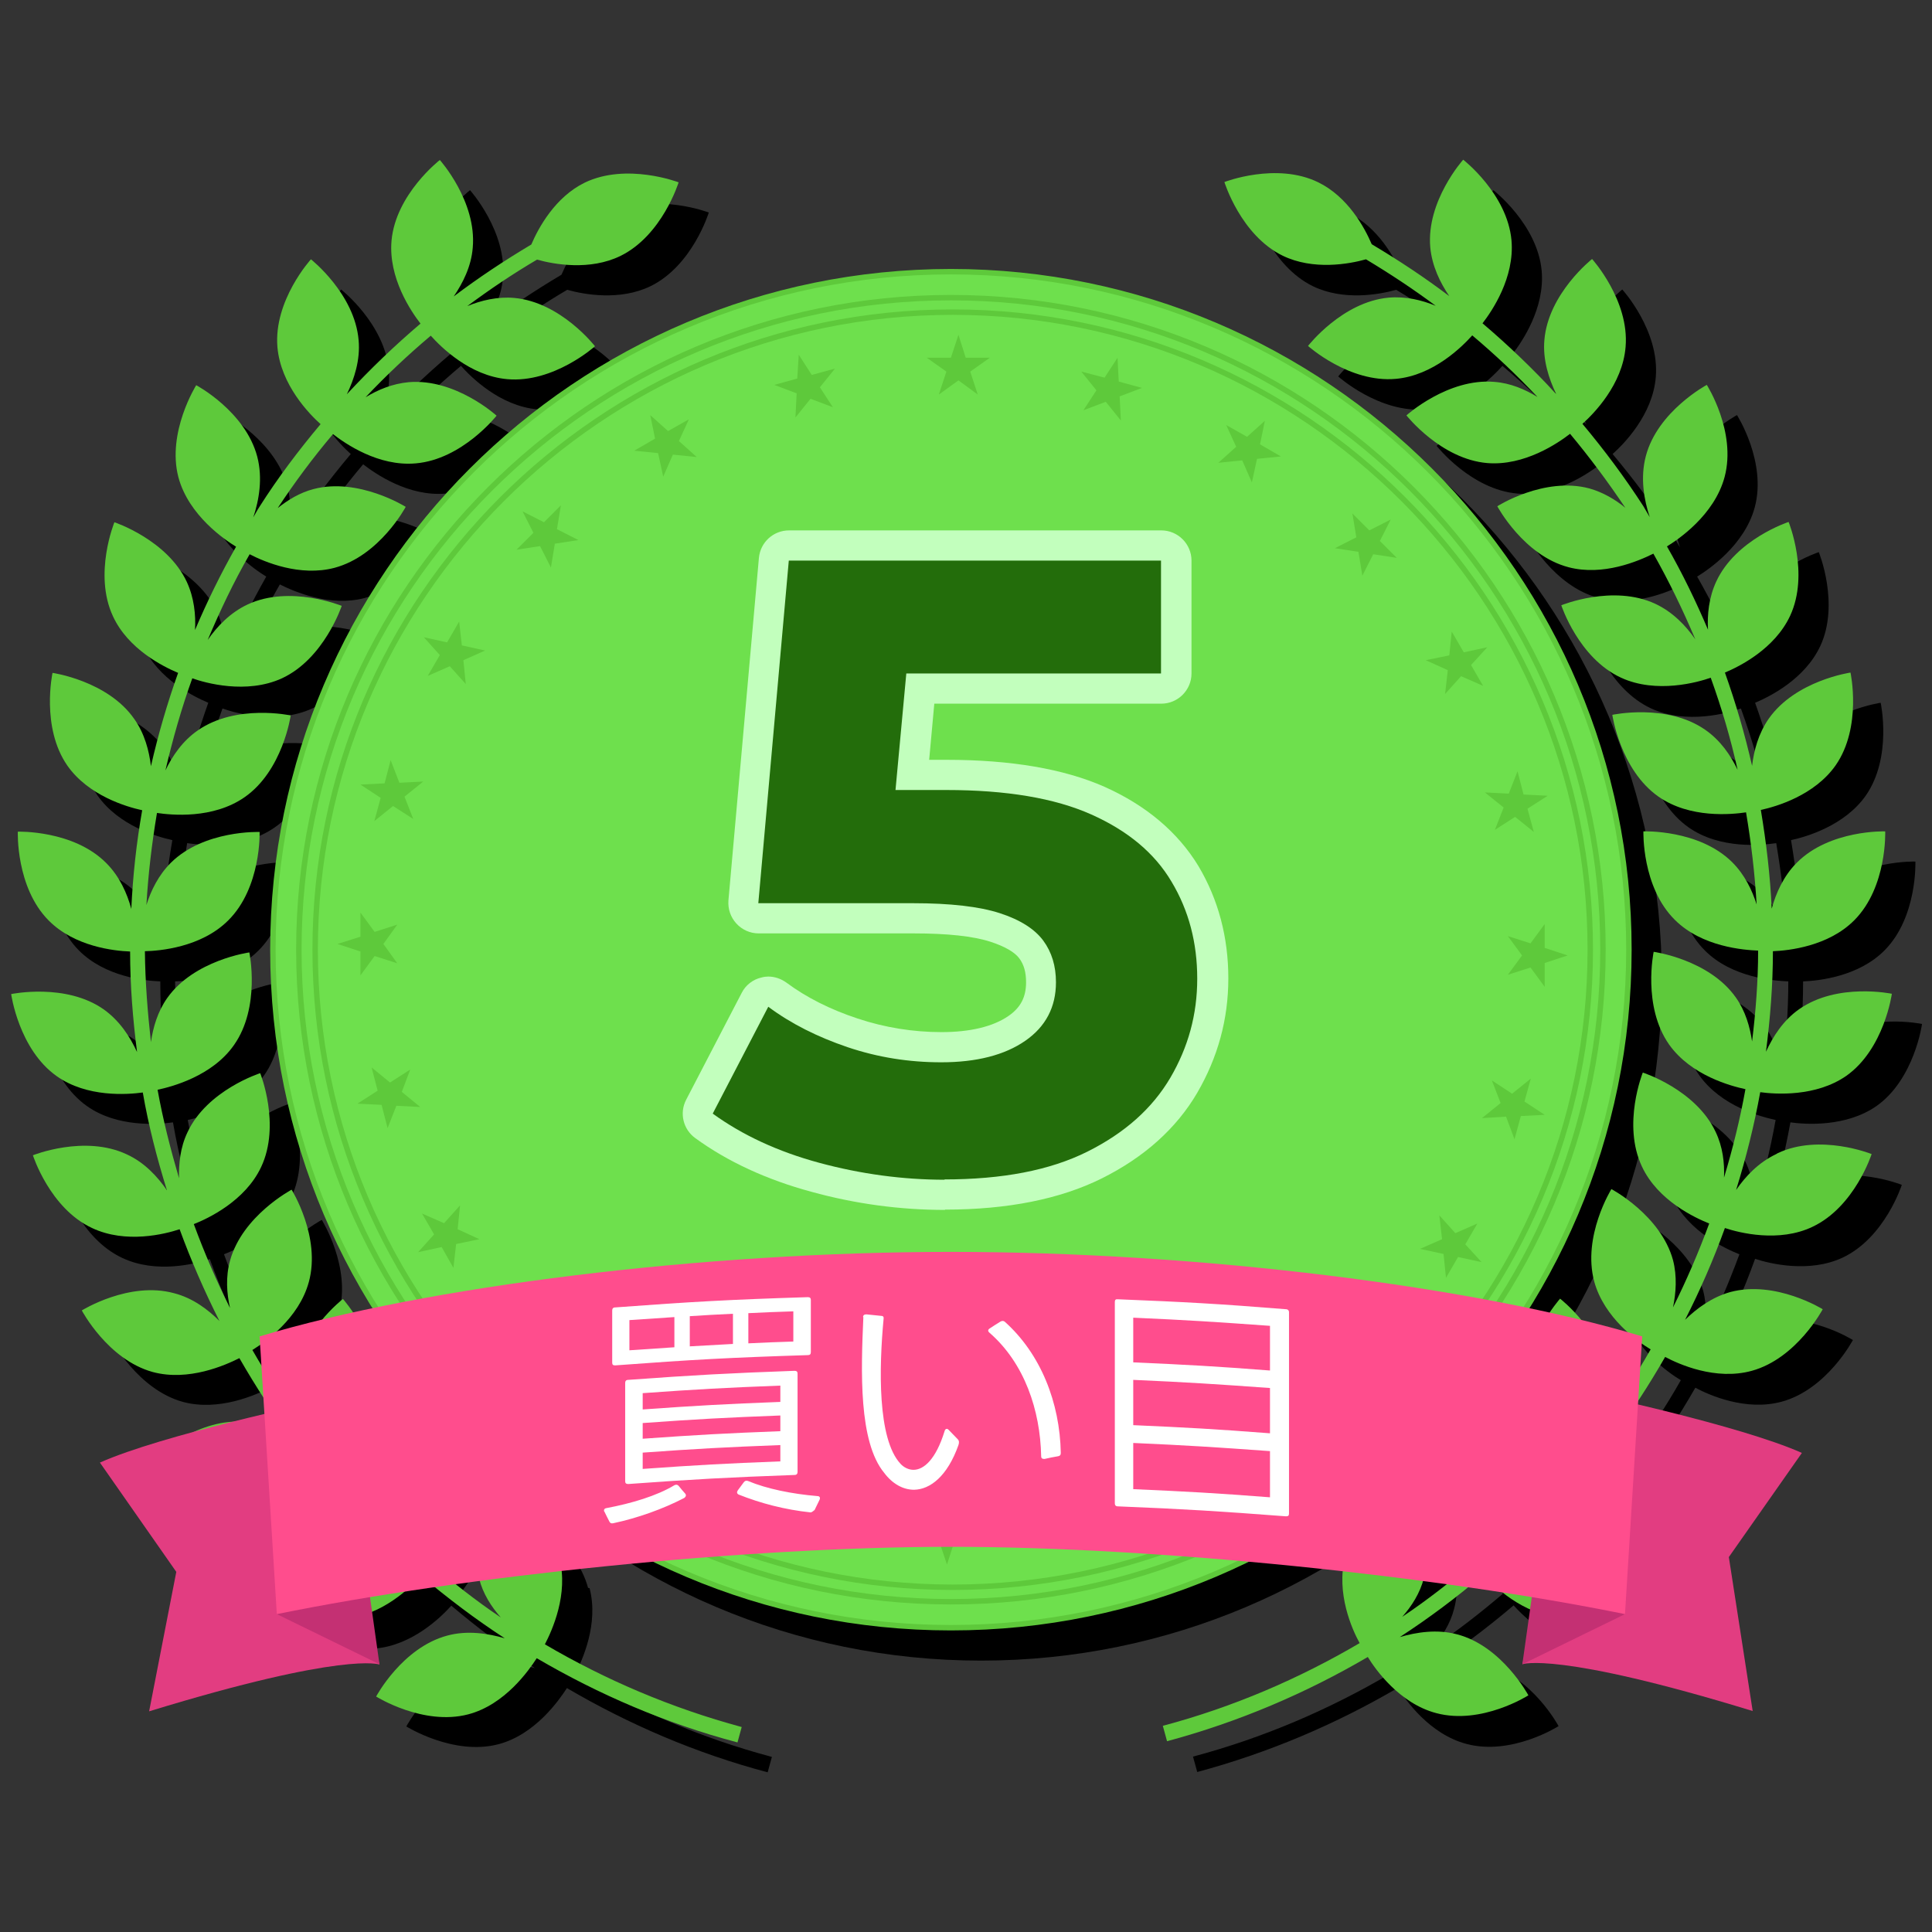
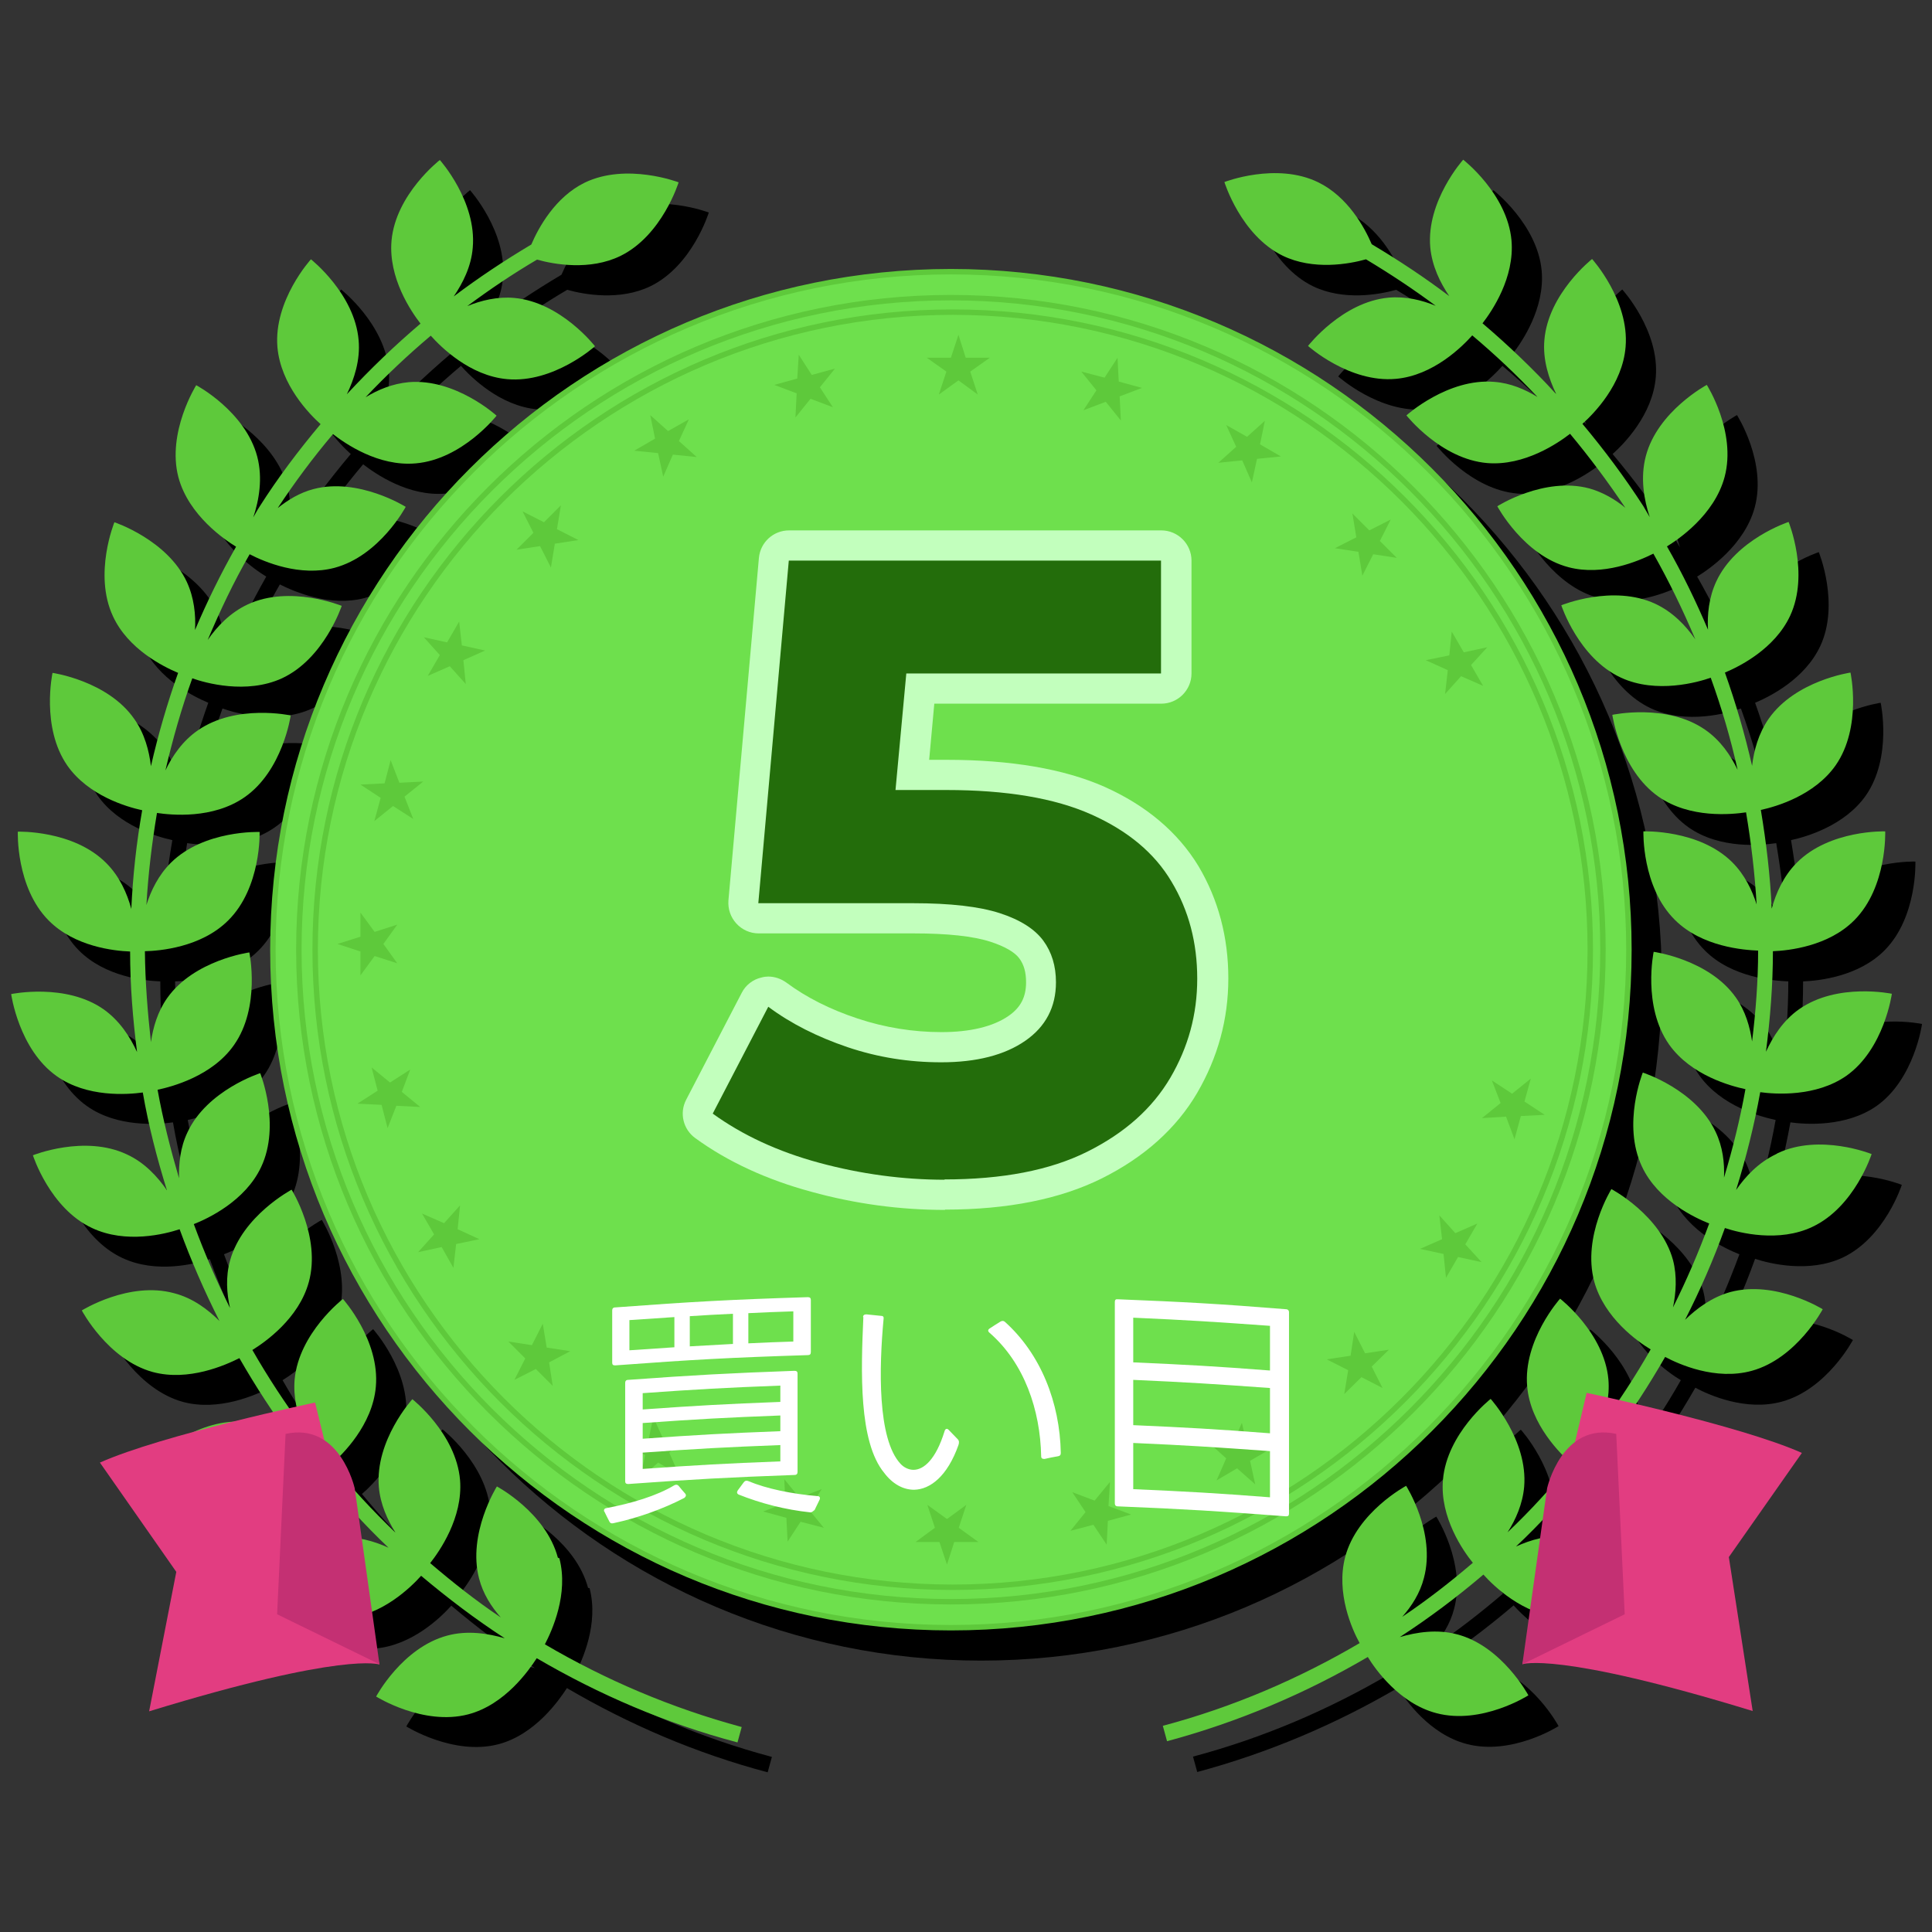
<svg xmlns="http://www.w3.org/2000/svg" id="_レイヤー_2" data-name="レイヤー 2" viewBox="0 0 64 64">
  <rect x="0" y="0" width="64" height="64" fill="#333333" stroke="none" />
  <defs>
    <style>
      .cls-1 {
        fill: #c43073;
      }

      .cls-2 {
        fill: #f06633;
      }

      .cls-3 {
        fill: #fff;
      }

      .cls-4 {
        fill: #5ec93b;
      }

      .cls-5 {
        fill: #6ee04d;
      }

      .cls-6 {
        fill: #c2ffbd;
      }

      .cls-7 {
        fill: #e23d81;
      }

      .cls-8 {
        fill: #ff4d8d;
      }

      .cls-9 {
        fill: #236d0b;
      }

      .cls-10 {
        opacity: 0;
      }
    </style>
  </defs>
  <g id="_レイヤー_1-2" data-name="レイヤー 1">
    <g>
      <g>
        <g>
          <path d="M55.05,32.46c0-12.43-10.11-22.55-22.55-22.55s-22.55,10.11-22.55,22.55,10.11,22.55,22.55,22.55,22.55-10.11,22.55-22.55Z" />
          <path d="M59.84,39.23c-.59.28-1.02.74-1.33,1.19.33-1.06.6-2.14.8-3.24.51.07,1.84.16,2.85-.54,1.26-.89,1.51-2.72,1.51-2.72,0,0-1.8-.38-3.07.51-.53.37-.87.91-1.1,1.41.14-1.1.23-2.2.23-3.33.52-.02,1.84-.16,2.7-1.03,1.09-1.1,1.02-2.94,1.02-2.94,0,0-1.84-.06-2.93,1.04-.44.44-.69,1.01-.83,1.52-.05-1.1-.18-2.19-.36-3.27.51-.11,1.78-.48,2.48-1.48.88-1.27.49-3.07.49-3.07,0,0-1.82.26-2.71,1.53-.34.49-.49,1.05-.55,1.56-.24-1.05-.54-2.08-.9-3.09.5-.21,1.65-.79,2.16-1.88.65-1.4-.05-3.11-.05-3.11,0,0-1.75.57-2.4,1.98-.24.52-.3,1.09-.27,1.59-.4-.94-.85-1.87-1.36-2.76.36-.22,1.57-1.03,1.91-2.3.4-1.5-.59-3.05-.59-3.05,0,0-1.63.87-2.02,2.36-.19.72-.06,1.45.13,2.02-.07-.12-.14-.24-.21-.36-.62-.96-1.3-1.87-2.02-2.73.37-.33,1.33-1.3,1.43-2.55.13-1.54-1.11-2.9-1.11-2.9,0,0-1.45,1.14-1.58,2.68-.06.67.15,1.29.39,1.79-.77-.83-1.58-1.61-2.44-2.34.31-.4,1.07-1.51.96-2.75-.14-1.54-1.6-2.67-1.6-2.67,0,0-1.23,1.37-1.09,2.91.06.62.33,1.17.63,1.61-.82-.62-1.68-1.19-2.57-1.72-.24-.56-.79-1.57-1.77-2.05-1.39-.68-3.11-.01-3.11-.01,0,0,.54,1.76,1.93,2.44,1.01.49,2.19.28,2.76.12.8.48,1.57.99,2.31,1.54-.46-.19-1-.32-1.56-.27-1.54.14-2.67,1.6-2.67,1.6,0,0,1.37,1.23,2.91,1.09,1.24-.11,2.2-1.07,2.53-1.44.76.64,1.48,1.32,2.16,2.04-.41-.25-.89-.46-1.43-.5-1.54-.13-2.91,1.11-2.91,1.11,0,0,1.14,1.45,2.68,1.58,1.23.1,2.34-.66,2.74-.97.65.78,1.26,1.6,1.83,2.45-.33-.27-.73-.51-1.19-.63-1.5-.4-3.05.59-3.05.59,0,0,.87,1.63,2.36,2.02,1.14.3,2.31-.2,2.81-.45.52.92.98,1.87,1.39,2.84-.31-.45-.75-.91-1.33-1.18-1.4-.65-3.11.05-3.11.05,0,0,.57,1.75,1.98,2.4,1.17.54,2.55.15,2.97,0,.36,1,.66,2.01.89,3.05-.23-.48-.57-.98-1.08-1.33-1.27-.88-3.07-.49-3.07-.49,0,0,.26,1.82,1.53,2.71,1.04.73,2.43.59,2.9.52.17,1.01.29,2.02.35,3.05-.15-.48-.4-.99-.81-1.4-1.1-1.09-2.94-1.02-2.94-1.02,0,0-.06,1.84,1.04,2.93.9.9,2.29,1,2.76,1.02,0,1.02-.08,2.02-.2,3.01-.07-.48-.22-1.01-.54-1.46-.89-1.26-2.72-1.51-2.72-1.51,0,0-.38,1.8.51,3.07.73,1.03,2.06,1.38,2.53,1.48-.18,1-.42,1.97-.71,2.93.02-.49-.04-1.02-.28-1.52-.66-1.4-2.41-1.96-2.41-1.96,0,0-.69,1.71-.03,3.11.53,1.14,1.78,1.71,2.23,1.89-.35.95-.75,1.88-1.2,2.78.1-.48.14-1.03,0-1.57-.41-1.49-2.04-2.35-2.04-2.35,0,0-.97,1.56-.57,3.06.33,1.21,1.45,2,1.87,2.25-.51.9-1.08,1.76-1.69,2.6.2-.47.34-1.03.29-1.61-.14-1.54-1.6-2.67-1.6-2.67,0,0-1.23,1.37-1.09,2.91.11,1.26,1.11,2.24,1.46,2.55-.66.8-1.36,1.57-2.11,2.28.27-.42.5-.94.55-1.51.13-1.54-1.11-2.91-1.11-2.91,0,0-1.45,1.14-1.58,2.68-.11,1.25.68,2.37.99,2.75-.75.64-1.52,1.24-2.34,1.79.31-.35.59-.78.72-1.29.4-1.5-.59-3.05-.59-3.05,0,0-1.63.87-2.02,2.36-.31,1.19.23,2.4.48,2.85-2.01,1.18-4.19,2.12-6.52,2.74l.14.51c2.38-.64,4.6-1.59,6.65-2.79.25.41,1.05,1.54,2.27,1.86,1.5.4,3.05-.59,3.05-.59,0,0-.87-1.63-2.36-2.02-.67-.18-1.35-.07-1.9.09.97-.63,1.89-1.32,2.77-2.07.34.38,1.3,1.31,2.53,1.42,1.54.13,2.91-1.11,2.91-1.11,0,0-1.14-1.45-2.68-1.58-.62-.05-1.2.12-1.68.34.81-.76,1.55-1.58,2.25-2.43.41.32,1.51,1.06,2.73.95,1.54-.14,2.67-1.6,2.67-1.6,0,0-1.37-1.23-2.91-1.09-.61.05-1.15.32-1.58.61.65-.87,1.24-1.78,1.78-2.72.45.24,1.67.79,2.87.46,1.49-.41,2.35-2.04,2.35-2.04,0,0-1.56-.98-3.06-.57-.61.17-1.11.54-1.5.92.5-.98.94-1.99,1.32-3.04.48.16,1.79.48,2.9-.04,1.4-.66,1.96-2.41,1.96-2.41,0,0-1.71-.69-3.11-.03Z" />
          <path d="M19.48,52.6c-.4-1.5-2.02-2.36-2.02-2.36,0,0-.98,1.56-.59,3.05.13.51.41.94.72,1.29-.82-.55-1.59-1.16-2.34-1.8.3-.38,1.09-1.5.99-2.75-.13-1.54-1.58-2.68-1.58-2.68,0,0-1.24,1.36-1.11,2.91.05.57.28,1.08.55,1.51-.75-.72-1.45-1.48-2.11-2.28.36-.31,1.35-1.29,1.46-2.55.14-1.54-1.09-2.91-1.09-2.91,0,0-1.46,1.13-1.6,2.67-.05.58.09,1.14.29,1.61-.61-.83-1.18-1.7-1.69-2.59.42-.26,1.54-1.04,1.87-2.25.41-1.49-.57-3.06-.57-3.06,0,0-1.63.86-2.04,2.35-.15.54-.11,1.09,0,1.57-.45-.9-.85-1.83-1.2-2.78.46-.18,1.7-.76,2.23-1.89.66-1.4-.03-3.11-.03-3.11,0,0-1.76.56-2.41,1.96-.24.5-.29,1.04-.28,1.52-.28-.96-.53-1.93-.71-2.93.47-.1,1.81-.45,2.53-1.48.89-1.26.51-3.07.51-3.07,0,0-1.83.25-2.72,1.51-.32.45-.47.98-.54,1.46-.11-.99-.19-1.99-.2-3.01.47-.01,1.86-.12,2.76-1.02,1.1-1.09,1.04-2.93,1.04-2.93,0,0-1.84-.07-2.94,1.02-.41.41-.66.92-.81,1.4.06-1.03.18-2.04.35-3.05.47.07,1.85.21,2.9-.52,1.27-.88,1.53-2.71,1.53-2.71,0,0-1.8-.39-3.07.49-.51.35-.85.85-1.08,1.33.24-1.03.53-2.05.89-3.05.42.15,1.79.54,2.97,0,1.4-.65,1.98-2.4,1.98-2.4,0,0-1.71-.7-3.11-.05-.58.27-1.02.73-1.33,1.18.41-.97.86-1.92,1.39-2.84.5.25,1.67.75,2.81.45,1.5-.4,2.36-2.02,2.36-2.02,0,0-1.56-.98-3.05-.59-.46.12-.85.36-1.19.63.56-.85,1.17-1.67,1.83-2.45.4.31,1.5,1.08,2.74.97,1.54-.13,2.68-1.58,2.68-1.58,0,0-1.36-1.24-2.91-1.11-.54.05-1.02.25-1.43.5.68-.72,1.4-1.4,2.16-2.04.33.37,1.29,1.33,2.53,1.44,1.54.14,2.91-1.09,2.91-1.09,0,0-1.13-1.46-2.67-1.6-.56-.05-1.1.08-1.56.27.74-.55,1.51-1.07,2.31-1.54.57.16,1.75.37,2.76-.12,1.39-.68,1.93-2.44,1.93-2.44,0,0-1.72-.66-3.11.01-.98.48-1.53,1.49-1.77,2.05-.89.53-1.75,1.1-2.57,1.72.3-.44.58-.99.63-1.61.14-1.54-1.09-2.91-1.09-2.91,0,0-1.46,1.13-1.6,2.67-.11,1.24.65,2.35.96,2.75-.86.73-1.67,1.51-2.44,2.34.24-.5.45-1.13.39-1.79-.13-1.54-1.58-2.68-1.58-2.68,0,0-1.24,1.36-1.11,2.9.11,1.25,1.06,2.22,1.43,2.55-.73.87-1.41,1.77-2.02,2.73-.08.12-.14.24-.21.36.19-.57.32-1.3.13-2.02-.4-1.5-2.02-2.36-2.02-2.36,0,0-.98,1.56-.59,3.05.34,1.27,1.55,2.08,1.91,2.3-.51.9-.96,1.82-1.36,2.76.03-.5-.03-1.07-.27-1.59-.65-1.4-2.4-1.98-2.4-1.98,0,0-.7,1.71-.05,3.11.5,1.09,1.66,1.67,2.16,1.88-.36,1.01-.66,2.04-.9,3.09-.06-.51-.21-1.08-.55-1.56-.88-1.27-2.71-1.53-2.71-1.53,0,0-.39,1.8.49,3.07.7,1,1.97,1.37,2.48,1.48-.19,1.08-.31,2.17-.36,3.27-.14-.52-.39-1.08-.83-1.52-1.09-1.1-2.93-1.04-2.93-1.04,0,0-.07,1.84,1.02,2.94.86.87,2.17,1.01,2.7,1.03,0,1.13.09,2.23.23,3.33-.23-.5-.57-1.03-1.1-1.41-1.26-.89-3.07-.51-3.07-.51,0,0,.25,1.83,1.51,2.72,1,.71,2.34.61,2.85.54.19,1.1.47,2.18.8,3.24-.31-.45-.74-.92-1.33-1.19-1.4-.66-3.11.03-3.11.03,0,0,.56,1.76,1.96,2.41,1.12.53,2.42.2,2.9.04.38,1.04.82,2.05,1.32,3.04-.38-.38-.88-.76-1.5-.92-1.49-.41-3.06.57-3.06.57,0,0,.86,1.63,2.35,2.04,1.19.32,2.41-.23,2.87-.46.54.94,1.13,1.85,1.78,2.72-.44-.29-.97-.56-1.58-.61-1.54-.14-2.91,1.09-2.91,1.09,0,0,1.13,1.46,2.67,1.6,1.22.11,2.32-.63,2.73-.95.71.85,1.45,1.67,2.25,2.43-.48-.22-1.07-.39-1.68-.34-1.54.13-2.68,1.58-2.68,1.58,0,0,1.36,1.24,2.91,1.11,1.23-.1,2.19-1.04,2.53-1.42.88.74,1.8,1.44,2.77,2.07-.55-.16-1.23-.27-1.9-.09-1.5.4-2.36,2.02-2.36,2.02,0,0,1.56.98,3.05.59,1.22-.32,2.01-1.46,2.27-1.86,2.05,1.2,4.27,2.16,6.65,2.79l.14-.51c-2.33-.62-4.51-1.56-6.52-2.74.24-.46.79-1.67.48-2.85Z" />
        </g>
        <g>
          <g>
            <circle class="cls-5" cx="31.5" cy="31.46" r="22.46" />
            <path class="cls-4" d="M31.5,54.01c-12.43,0-22.55-10.11-22.55-22.55S19.07,8.91,31.5,8.91s22.55,10.11,22.55,22.55-10.11,22.55-22.55,22.55ZM31.5,9.09c-12.34,0-22.37,10.04-22.37,22.37s10.04,22.37,22.37,22.37,22.37-10.04,22.37-22.37-10.04-22.37-22.37-22.37Z" />
          </g>
          <path class="cls-4" d="M31.5,53.15c-11.96,0-21.69-9.73-21.69-21.69S19.54,9.77,31.5,9.77s21.69,9.73,21.69,21.69-9.73,21.69-21.69,21.69ZM31.5,9.95c-11.86,0-21.51,9.65-21.51,21.51s9.65,21.51,21.51,21.51,21.51-9.65,21.51-21.51-9.65-21.51-21.51-21.51Z" />
          <path class="cls-4" d="M31.56,52.67c-11.7,0-21.21-9.52-21.21-21.21S19.86,10.25,31.56,10.25s21.21,9.52,21.21,21.21-9.52,21.21-21.21,21.21ZM31.56,10.43c-11.6,0-21.03,9.44-21.03,21.03s9.44,21.03,21.03,21.03,21.03-9.44,21.03-21.03-9.44-21.03-21.03-21.03Z" />
          <g>
            <polygon class="cls-4" points="31.75 11.09 31.99 11.85 32.79 11.85 32.14 12.31 32.39 13.07 31.75 12.6 31.1 13.07 31.35 12.31 30.7 11.85 31.5 11.85 31.75 11.09" />
            <polygon class="cls-4" points="26.46 11.75 26.89 12.42 27.66 12.21 27.16 12.83 27.59 13.49 26.85 13.21 26.35 13.83 26.39 13.03 25.65 12.75 26.41 12.54 26.46 11.75" />
            <polygon class="cls-4" points="21.54 13.75 22.13 14.28 22.82 13.89 22.49 14.61 23.08 15.14 22.29 15.06 21.97 15.79 21.8 15.01 21.01 14.93 21.7 14.53 21.54 13.75" />
            <polygon class="cls-4" points="17.31 16.94 18.02 17.3 18.58 16.74 18.45 17.53 19.16 17.89 18.38 18.01 18.25 18.8 17.89 18.09 17.11 18.21 17.67 17.65 17.31 16.94" />
            <polygon class="cls-4" points="14.04 21.11 14.81 21.28 15.21 20.59 15.3 21.38 16.07 21.55 15.35 21.87 15.43 22.66 14.9 22.07 14.17 22.39 14.57 21.7 14.04 21.11" />
            <polygon class="cls-4" points="11.94 25.99 12.74 25.95 12.94 25.18 13.23 25.93 14.02 25.89 13.4 26.39 13.69 27.13 13.02 26.7 12.4 27.2 12.61 26.43 11.94 25.99" />
            <polygon class="cls-4" points="11.18 31.27 11.94 31.03 11.94 30.23 12.41 30.87 13.16 30.63 12.7 31.27 13.16 31.91 12.41 31.67 11.94 32.31 11.94 31.52 11.18 31.27" />
            <polygon class="cls-4" points="11.84 36.56 12.51 36.13 12.31 35.36 12.92 35.86 13.59 35.43 13.31 36.17 13.92 36.67 13.13 36.63 12.84 37.37 12.64 36.6 11.84 36.56" />
            <polygon class="cls-4" points="13.85 41.48 14.38 40.89 13.98 40.2 14.71 40.52 15.24 39.93 15.16 40.72 15.88 41.05 15.11 41.21 15.02 42 14.63 41.31 13.85 41.48" />
            <polygon class="cls-4" points="17.04 45.71 17.4 45 16.84 44.44 17.62 44.56 17.98 43.85 18.11 44.64 18.89 44.76 18.19 45.13 18.31 45.91 17.75 45.35 17.04 45.71" />
            <polygon class="cls-4" points="21.21 48.98 21.37 48.2 20.69 47.8 21.48 47.72 21.64 46.94 21.97 47.67 22.76 47.59 22.17 48.12 22.49 48.85 21.8 48.45 21.21 48.98" />
            <polygon class="cls-4" points="26.09 51.07 26.05 50.28 25.28 50.07 26.02 49.79 25.98 49 26.48 49.61 27.22 49.33 26.79 50 27.29 50.61 26.52 50.41 26.09 51.07" />
            <polygon class="cls-4" points="31.37 51.83 31.12 51.08 30.33 51.08 30.97 50.61 30.72 49.85 31.37 50.32 32.01 49.85 31.76 50.61 32.41 51.08 31.61 51.08 31.37 51.83" />
            <polygon class="cls-4" points="36.66 51.17 36.22 50.51 35.46 50.71 35.96 50.09 35.52 49.43 36.26 49.71 36.77 49.09 36.72 49.89 37.47 50.17 36.7 50.38 36.66 51.17" />
            <polygon class="cls-4" points="41.58 49.17 40.98 48.64 40.3 49.04 40.62 48.31 40.03 47.78 40.82 47.86 41.14 47.13 41.31 47.91 42.1 47.99 41.41 48.39 41.58 49.17" />
            <polygon class="cls-4" points="45.8 45.98 45.1 45.62 44.53 46.18 44.66 45.39 43.95 45.03 44.74 44.91 44.86 44.12 45.22 44.83 46.01 44.71 45.44 45.27 45.8 45.98" />
            <polygon class="cls-4" points="49.08 41.81 48.3 41.64 47.9 42.33 47.82 41.54 47.04 41.37 47.77 41.05 47.68 40.26 48.21 40.85 48.94 40.53 48.54 41.22 49.08 41.81" />
            <polygon class="cls-4" points="51.17 36.93 50.38 36.97 50.17 37.74 49.89 36.99 49.09 37.04 49.71 36.54 49.42 35.79 50.09 36.23 50.71 35.73 50.5 36.49 51.17 36.93" />
-             <polygon class="cls-4" points="51.93 31.65 51.17 31.9 51.17 32.69 50.7 32.05 49.95 32.29 50.42 31.65 49.95 31.01 50.7 31.25 51.17 30.61 51.17 31.4 51.93 31.65" />
-             <polygon class="cls-4" points="51.27 26.36 50.6 26.79 50.81 27.56 50.19 27.06 49.52 27.49 49.81 26.75 49.19 26.25 49.98 26.29 50.27 25.55 50.47 26.32 51.27 26.36" />
            <polygon class="cls-4" points="49.27 21.44 48.73 22.03 49.13 22.72 48.4 22.4 47.87 22.99 47.96 22.2 47.23 21.87 48.01 21.71 48.09 20.92 48.49 21.61 49.27 21.44" />
            <polygon class="cls-4" points="46.07 17.21 45.71 17.92 46.27 18.48 45.49 18.36 45.13 19.07 45 18.28 44.22 18.16 44.93 17.8 44.8 17.01 45.36 17.57 46.07 17.21" />
            <polygon class="cls-4" points="41.9 13.94 41.74 14.72 42.43 15.12 41.64 15.2 41.47 15.98 41.15 15.25 40.36 15.33 40.95 14.8 40.62 14.08 41.31 14.47 41.9 13.94" />
            <polygon class="cls-4" points="37.02 11.85 37.06 12.64 37.83 12.85 37.09 13.13 37.13 13.93 36.63 13.31 35.89 13.59 36.32 12.93 35.82 12.31 36.59 12.51 37.02 11.85" />
          </g>
          <g>
            <path class="cls-4" d="M58.84,38.23c-.59.28-1.02.74-1.33,1.19.33-1.06.6-2.14.8-3.24.51.07,1.84.16,2.85-.54,1.26-.89,1.51-2.72,1.51-2.72,0,0-1.8-.38-3.07.51-.53.37-.87.91-1.1,1.41.14-1.1.23-2.2.23-3.33.52-.02,1.84-.16,2.7-1.03,1.09-1.1,1.02-2.94,1.02-2.94,0,0-1.84-.06-2.93,1.04-.44.44-.69,1.01-.83,1.52-.05-1.1-.18-2.19-.36-3.27.51-.11,1.78-.48,2.48-1.48.88-1.27.49-3.07.49-3.07,0,0-1.82.26-2.71,1.53-.34.49-.49,1.05-.55,1.56-.24-1.05-.54-2.08-.9-3.09.5-.21,1.65-.79,2.16-1.88.65-1.4-.05-3.11-.05-3.11,0,0-1.75.57-2.4,1.98-.24.52-.3,1.09-.27,1.59-.4-.94-.85-1.87-1.36-2.76.36-.22,1.57-1.03,1.91-2.3.4-1.5-.59-3.05-.59-3.05,0,0-1.63.87-2.02,2.36-.19.72-.06,1.45.13,2.02-.07-.12-.14-.24-.21-.36-.62-.96-1.3-1.87-2.02-2.73.37-.33,1.33-1.3,1.43-2.55.13-1.54-1.11-2.91-1.11-2.91,0,0-1.45,1.14-1.58,2.68-.06.66.15,1.29.39,1.79-.77-.83-1.58-1.61-2.44-2.34.31-.4,1.07-1.51.96-2.75-.14-1.54-1.6-2.67-1.6-2.67,0,0-1.23,1.37-1.09,2.91.06.62.33,1.17.63,1.61-.82-.62-1.68-1.19-2.57-1.72-.24-.56-.79-1.57-1.77-2.05-1.39-.68-3.11-.01-3.11-.01,0,0,.54,1.76,1.93,2.44,1.01.49,2.19.28,2.76.12.8.48,1.57.99,2.31,1.54-.46-.19-1-.32-1.56-.27-1.54.14-2.67,1.6-2.67,1.6,0,0,1.37,1.23,2.91,1.09,1.24-.11,2.2-1.07,2.53-1.44.76.64,1.48,1.32,2.16,2.04-.41-.25-.89-.46-1.43-.5-1.54-.13-2.91,1.11-2.91,1.11,0,0,1.14,1.45,2.68,1.58,1.23.1,2.34-.66,2.74-.97.65.78,1.26,1.6,1.83,2.45-.33-.27-.73-.51-1.19-.64-1.5-.4-3.05.59-3.05.59,0,0,.87,1.63,2.36,2.02,1.14.3,2.31-.2,2.81-.45.52.92.98,1.87,1.39,2.84-.31-.45-.75-.91-1.33-1.18-1.4-.65-3.11.05-3.11.05,0,0,.57,1.75,1.98,2.4,1.17.54,2.55.15,2.97,0,.36,1,.66,2.01.89,3.05-.23-.48-.57-.98-1.08-1.33-1.27-.88-3.07-.49-3.07-.49,0,0,.26,1.82,1.53,2.71,1.04.73,2.43.59,2.9.52.17,1.01.29,2.02.35,3.05-.15-.48-.4-.99-.81-1.4-1.1-1.09-2.94-1.02-2.94-1.02,0,0-.06,1.84,1.04,2.93.9.9,2.29,1,2.76,1.02,0,1.02-.08,2.02-.2,3.01-.07-.48-.22-1.01-.54-1.46-.89-1.26-2.72-1.51-2.72-1.51,0,0-.38,1.8.51,3.07.73,1.03,2.06,1.38,2.53,1.48-.18,1-.42,1.97-.71,2.93.02-.49-.04-1.02-.28-1.52-.66-1.4-2.41-1.96-2.41-1.96,0,0-.69,1.71-.03,3.11.53,1.14,1.78,1.71,2.23,1.89-.35.95-.75,1.88-1.2,2.78.1-.48.14-1.03,0-1.57-.41-1.49-2.04-2.35-2.04-2.35,0,0-.97,1.56-.57,3.06.33,1.21,1.45,2,1.87,2.25-.51.9-1.08,1.76-1.69,2.6.2-.47.34-1.03.29-1.61-.14-1.54-1.6-2.67-1.6-2.67,0,0-1.23,1.37-1.09,2.91.11,1.26,1.11,2.24,1.46,2.55-.66.8-1.36,1.57-2.11,2.28.27-.42.5-.94.55-1.51.13-1.54-1.11-2.91-1.11-2.91,0,0-1.45,1.14-1.58,2.68-.11,1.25.68,2.37.99,2.75-.75.64-1.52,1.24-2.34,1.79.31-.35.59-.78.72-1.29.4-1.5-.59-3.05-.59-3.05,0,0-1.63.87-2.02,2.36-.31,1.19.23,2.4.48,2.85-2.01,1.18-4.19,2.12-6.52,2.74l.14.51c2.38-.64,4.6-1.59,6.65-2.79.25.41,1.05,1.54,2.27,1.86,1.5.4,3.05-.59,3.05-.59,0,0-.87-1.63-2.36-2.02-.67-.18-1.35-.07-1.9.09.97-.63,1.89-1.32,2.77-2.07.34.38,1.3,1.31,2.53,1.42,1.54.13,2.91-1.11,2.91-1.11,0,0-1.14-1.45-2.68-1.58-.62-.05-1.2.12-1.68.34.81-.76,1.55-1.58,2.25-2.43.41.32,1.51,1.06,2.73.95,1.54-.14,2.67-1.6,2.67-1.6,0,0-1.37-1.23-2.91-1.09-.61.05-1.15.32-1.58.61.65-.87,1.24-1.78,1.78-2.72.45.24,1.67.79,2.87.46,1.49-.41,2.35-2.04,2.35-2.04,0,0-1.56-.97-3.06-.57-.61.17-1.11.54-1.5.92.5-.98.94-1.99,1.32-3.04.48.16,1.79.49,2.9-.04,1.4-.66,1.96-2.41,1.96-2.41,0,0-1.71-.69-3.11-.03Z" />
            <path class="cls-4" d="M18.48,51.6c-.4-1.5-2.02-2.36-2.02-2.36,0,0-.98,1.56-.59,3.05.13.51.41.94.72,1.29-.82-.55-1.59-1.16-2.34-1.8.3-.38,1.09-1.5.99-2.75-.13-1.54-1.58-2.68-1.58-2.68,0,0-1.24,1.36-1.11,2.91.05.57.28,1.08.55,1.51-.75-.72-1.45-1.48-2.11-2.28.36-.31,1.35-1.29,1.46-2.55.14-1.54-1.09-2.91-1.09-2.91,0,0-1.46,1.13-1.6,2.67-.05.58.09,1.14.29,1.61-.61-.83-1.18-1.7-1.69-2.59.42-.26,1.54-1.04,1.87-2.25.41-1.49-.57-3.06-.57-3.06,0,0-1.63.86-2.04,2.35-.15.54-.11,1.09,0,1.57-.45-.9-.85-1.83-1.2-2.78.46-.18,1.7-.76,2.23-1.89.66-1.4-.03-3.11-.03-3.11,0,0-1.76.56-2.41,1.96-.24.5-.29,1.04-.28,1.52-.28-.96-.53-1.93-.71-2.93.47-.1,1.81-.45,2.53-1.48.89-1.26.51-3.07.51-3.07,0,0-1.83.25-2.72,1.51-.32.45-.47.98-.54,1.46-.11-.99-.19-1.99-.2-3.01.47-.01,1.86-.12,2.76-1.02,1.1-1.09,1.04-2.93,1.04-2.93,0,0-1.84-.07-2.94,1.02-.41.41-.66.92-.81,1.4.06-1.03.18-2.04.35-3.05.47.07,1.85.21,2.9-.52,1.27-.88,1.53-2.71,1.53-2.71,0,0-1.8-.39-3.07.49-.51.35-.85.85-1.08,1.33.24-1.03.53-2.05.89-3.05.42.15,1.79.54,2.97,0,1.4-.65,1.98-2.4,1.98-2.4,0,0-1.71-.7-3.11-.05-.58.27-1.02.73-1.33,1.18.41-.97.86-1.92,1.39-2.84.5.26,1.67.75,2.81.45,1.5-.4,2.36-2.02,2.36-2.02,0,0-1.56-.98-3.05-.59-.46.12-.85.36-1.19.63.56-.85,1.17-1.67,1.83-2.45.4.31,1.5,1.08,2.74.97,1.54-.13,2.68-1.58,2.68-1.58,0,0-1.36-1.24-2.91-1.11-.54.05-1.02.25-1.43.5.68-.72,1.4-1.4,2.16-2.04.33.37,1.29,1.33,2.53,1.44,1.54.14,2.91-1.09,2.91-1.09,0,0-1.13-1.46-2.67-1.6-.56-.05-1.1.08-1.56.27.74-.55,1.51-1.07,2.31-1.54.57.16,1.75.37,2.76-.12,1.39-.68,1.93-2.44,1.93-2.44,0,0-1.72-.66-3.11.01-.98.48-1.53,1.49-1.77,2.05-.89.53-1.75,1.1-2.57,1.72.3-.44.58-.99.63-1.61.14-1.54-1.09-2.91-1.09-2.91,0,0-1.46,1.13-1.6,2.67-.11,1.24.65,2.35.96,2.75-.86.73-1.67,1.51-2.44,2.34.24-.5.45-1.13.39-1.79-.13-1.54-1.58-2.68-1.58-2.68,0,0-1.24,1.36-1.11,2.91.11,1.25,1.06,2.22,1.43,2.55-.73.87-1.41,1.77-2.02,2.73-.08.12-.14.24-.21.36.19-.57.32-1.3.13-2.02-.4-1.5-2.02-2.36-2.02-2.36,0,0-.98,1.56-.59,3.05.34,1.27,1.55,2.08,1.91,2.3-.51.9-.96,1.82-1.36,2.76.03-.5-.03-1.07-.27-1.59-.65-1.4-2.4-1.98-2.4-1.98,0,0-.7,1.71-.05,3.11.5,1.09,1.66,1.67,2.16,1.88-.36,1.01-.66,2.04-.9,3.09-.06-.51-.21-1.08-.55-1.56-.88-1.27-2.71-1.53-2.71-1.53,0,0-.39,1.8.49,3.07.7,1,1.97,1.37,2.48,1.48-.19,1.08-.31,2.17-.36,3.27-.14-.52-.39-1.08-.83-1.52-1.09-1.1-2.93-1.04-2.93-1.04,0,0-.07,1.84,1.02,2.94.86.87,2.17,1.01,2.7,1.03,0,1.13.09,2.23.23,3.33-.23-.5-.57-1.03-1.1-1.41-1.26-.89-3.07-.51-3.07-.51,0,0,.25,1.83,1.51,2.72,1,.71,2.34.61,2.85.54.19,1.1.47,2.18.8,3.24-.31-.45-.74-.92-1.33-1.19-1.4-.66-3.11.03-3.11.03,0,0,.56,1.76,1.96,2.41,1.12.53,2.42.2,2.9.04.38,1.04.82,2.05,1.32,3.04-.38-.38-.88-.76-1.5-.92-1.49-.41-3.06.57-3.06.57,0,0,.86,1.63,2.35,2.04,1.19.32,2.41-.23,2.87-.46.54.94,1.13,1.85,1.78,2.72-.44-.29-.97-.56-1.58-.61-1.54-.14-2.91,1.09-2.91,1.09,0,0,1.13,1.46,2.67,1.6,1.22.11,2.32-.63,2.73-.95.71.85,1.45,1.67,2.25,2.43-.48-.22-1.07-.39-1.68-.34-1.54.13-2.68,1.58-2.68,1.58,0,0,1.36,1.24,2.91,1.11,1.23-.1,2.19-1.04,2.53-1.42.88.74,1.8,1.44,2.77,2.07-.55-.16-1.23-.27-1.9-.09-1.5.4-2.36,2.02-2.36,2.02,0,0,1.56.98,3.05.59,1.22-.32,2.01-1.46,2.27-1.86,2.05,1.2,4.27,2.16,6.65,2.79l.14-.51c-2.33-.63-4.51-1.56-6.52-2.74.24-.46.79-1.67.48-2.85Z" />
          </g>
          <g>
            <path class="cls-2" d="M31.3,39.08c-1.4,0-2.79-.19-4.16-.56-1.37-.37-2.55-.92-3.53-1.63l1.84-3.54c.75.56,1.63,1,2.63,1.34,1.01.34,2.04.5,3.1.5,1.17,0,2.1-.24,2.78-.71.68-.47,1.02-1.12,1.02-1.94,0-.54-.14-1-.42-1.38-.28-.38-.76-.69-1.44-.91-.68-.22-1.64-.33-2.87-.33h-5.13l1.01-11.35h12.33v3.74h-10.66l2.42-2.13-.75,8.09-2.39-2.1h4.26c2,0,3.6.27,4.81.81,1.21.54,2.1,1.28,2.66,2.23.57.95.85,2.02.85,3.21s-.3,2.27-.89,3.28c-.6,1.02-1.51,1.83-2.75,2.45s-2.82.92-4.74.92Z" />
            <path class="cls-6" d="M31.3,40.08c-1.48,0-2.97-.2-4.42-.6-1.48-.4-2.78-1-3.85-1.78-.4-.29-.53-.83-.3-1.27l1.84-3.54c.13-.26.38-.45.66-.51.07-.02.15-.03.22-.03.21,0,.42.07.6.2.66.49,1.45.89,2.36,1.19.9.3,1.84.45,2.78.45s1.7-.18,2.21-.53c.41-.28.59-.63.59-1.12,0-.33-.07-.59-.23-.8-.15-.2-.48-.39-.94-.54-.58-.19-1.44-.28-2.56-.28h-5.13c-.28,0-.55-.12-.74-.33s-.28-.48-.26-.76l1.01-11.35c.05-.52.48-.91,1-.91h12.33c.55,0,1,.45,1,1v3.74c0,.55-.45,1-1,1h-7.52l-.17,1.86h.58c2.13,0,3.88.3,5.22.89,1.39.62,2.44,1.51,3.12,2.63.66,1.11.99,2.36.99,3.72s-.35,2.62-1.03,3.79c-.69,1.18-1.76,2.14-3.17,2.84-1.37.68-3.11,1.03-5.18,1.03Z" />
            <path class="cls-9" d="M31.3,39.08c-1.4,0-2.79-.19-4.16-.56-1.37-.37-2.55-.92-3.53-1.63l1.84-3.54c.75.56,1.63,1,2.63,1.34,1.01.34,2.04.5,3.1.5,1.17,0,2.1-.24,2.78-.71.68-.47,1.02-1.12,1.02-1.94,0-.54-.14-1-.42-1.38-.28-.38-.76-.69-1.44-.91-.68-.22-1.64-.33-2.87-.33h-5.13l1.01-11.35h12.33v3.74h-10.66l2.42-2.13-.75,8.09-2.39-2.1h4.26c2,0,3.6.27,4.81.81,1.21.54,2.1,1.28,2.66,2.23.57.95.85,2.02.85,3.21s-.3,2.27-.89,3.28c-.6,1.02-1.51,1.83-2.75,2.45s-2.82.92-4.74.92Z" />
          </g>
        </g>
        <g>
          <g>
            <path class="cls-7" d="M52.56,46.14s5.07,1.07,7.13,1.99l-2.42,3.45.79,5.1c-6.49-1.99-7.63-1.55-7.63-1.55l2.13-8.99Z" />
            <path class="cls-1" d="M53.83,53.47l-3.4,1.66.82-5.83s.49-2.2,2.29-1.8l.28,5.97Z" />
          </g>
          <g>
            <path class="cls-7" d="M10.44,46.46s-5.07,1.07-7.13,1.99l2.53,3.62-.9,4.62c6.49-1.99,7.63-1.55,7.63-1.55l-2.13-8.67Z" />
            <path class="cls-1" d="M9.17,53.47l3.4,1.66-.82-5.83s-.49-2.2-2.29-1.8l-.28,5.97Z" />
-             <path class="cls-8" d="M31.5,51.24c-6.81,0-16.1.96-22.33,2.23l-.57-9.2c5.51-1.66,14.69-2.8,22.9-2.8s17.39,1.14,22.9,2.8l-.57,9.2c-6.23-1.27-15.52-2.23-22.33-2.23Z" />
          </g>
        </g>
        <g>
          <path class="cls-3" d="M20.02,50.08c-.03-.06,0-.11.06-.12.85-.16,1.68-.41,2.26-.76.06-.03.1-.02.14.02.09.11.13.16.22.26.04.05.02.1-.03.14-.71.37-1.56.67-2.36.84-.06.01-.09,0-.12-.05-.07-.13-.1-.2-.17-.34ZM20.38,45.23c-.07,0-.1-.02-.1-.09v-1.73c0-.06.03-.1.1-.1,2.55-.19,3.82-.26,6.38-.34.07,0,.1.03.1.09v1.73c0,.07-.03.1-.1.1-2.55.08-3.83.15-6.38.34ZM20.81,49.16c-.07,0-.1-.03-.1-.09v-3.26c0-.06.03-.1.1-.1,2.2-.16,3.3-.22,5.51-.3.07,0,.1.03.1.09v3.26c0,.06-.03.1-.1.1-2.2.08-3.31.14-5.51.3ZM20.85,44.73c.59-.04.89-.06,1.49-.1v-1c-.6.04-.89.06-1.49.1v1ZM21.29,46.69c1.82-.13,2.74-.18,4.56-.25v-.54c-1.83.07-2.74.12-4.56.25v.54ZM25.85,47.41v-.52c-1.83.07-2.74.12-4.56.25v.52c1.82-.13,2.74-.18,4.56-.25ZM25.85,48.41v-.54c-1.83.07-2.74.12-4.56.25v.54c1.82-.13,2.74-.18,4.56-.25ZM24.28,44.52v-1c-.57.03-.86.04-1.43.08v1c.57-.03.86-.05,1.43-.08ZM26.97,50.03s-.07.07-.12.07c-.85-.09-1.65-.3-2.38-.59-.06-.03-.07-.08-.03-.14.08-.11.12-.16.2-.27.04-.05.08-.06.14-.04.62.26,1.46.43,2.3.5.07,0,.1.05.07.12-.07.14-.1.21-.17.35ZM26.28,44.44v-1c-.6.02-.89.03-1.49.06v1c.6-.03.89-.04,1.49-.06Z" />
          <path class="cls-3" d="M28.59,43.63c0-.06.04-.09.11-.09.2.02.29.03.49.05.07,0,.09.04.08.1-.15,1.6-.21,3.97.56,4.8.11.12.27.2.43.2.34,0,.74-.34,1.03-1.28.02-.08.08-.1.13-.05.12.13.19.19.31.32.04.04.05.1.02.19-.37,1.04-.94,1.47-1.47,1.48-.37,0-.72-.2-.99-.56-.85-1.03-.77-3.37-.69-5.16ZM34.6,48.33c-.07,0-.11-.02-.11-.09-.03-1.52-.55-3.08-1.71-4.09-.06-.05-.06-.1,0-.14.14-.09.21-.14.36-.23.05-.03.1-.03.14,0,1.2,1.07,1.83,2.69,1.86,4.35,0,.07-.03.1-.09.11-.18.03-.27.05-.45.09Z" />
          <path class="cls-3" d="M36.93,43.13c0-.07.03-.1.1-.09,2.23.09,3.34.15,5.57.33.06,0,.1.04.1.1v6.67c0,.07-.03.09-.1.09-2.23-.17-3.34-.24-5.57-.33-.07,0-.1-.04-.1-.1v-6.67ZM42.07,45.4v-1.48c-1.81-.13-2.72-.19-4.53-.27v1.48c1.81.08,2.72.13,4.53.27ZM42.07,47.48v-1.5c-1.81-.13-2.72-.19-4.53-.27v1.5c1.81.08,2.72.13,4.53.27ZM42.07,49.6v-1.53c-1.81-.13-2.72-.19-4.53-.27v1.53c1.81.08,2.72.13,4.53.27Z" />
        </g>
      </g>
      <rect class="cls-10" width="64" height="64" />
    </g>
  </g>
</svg>